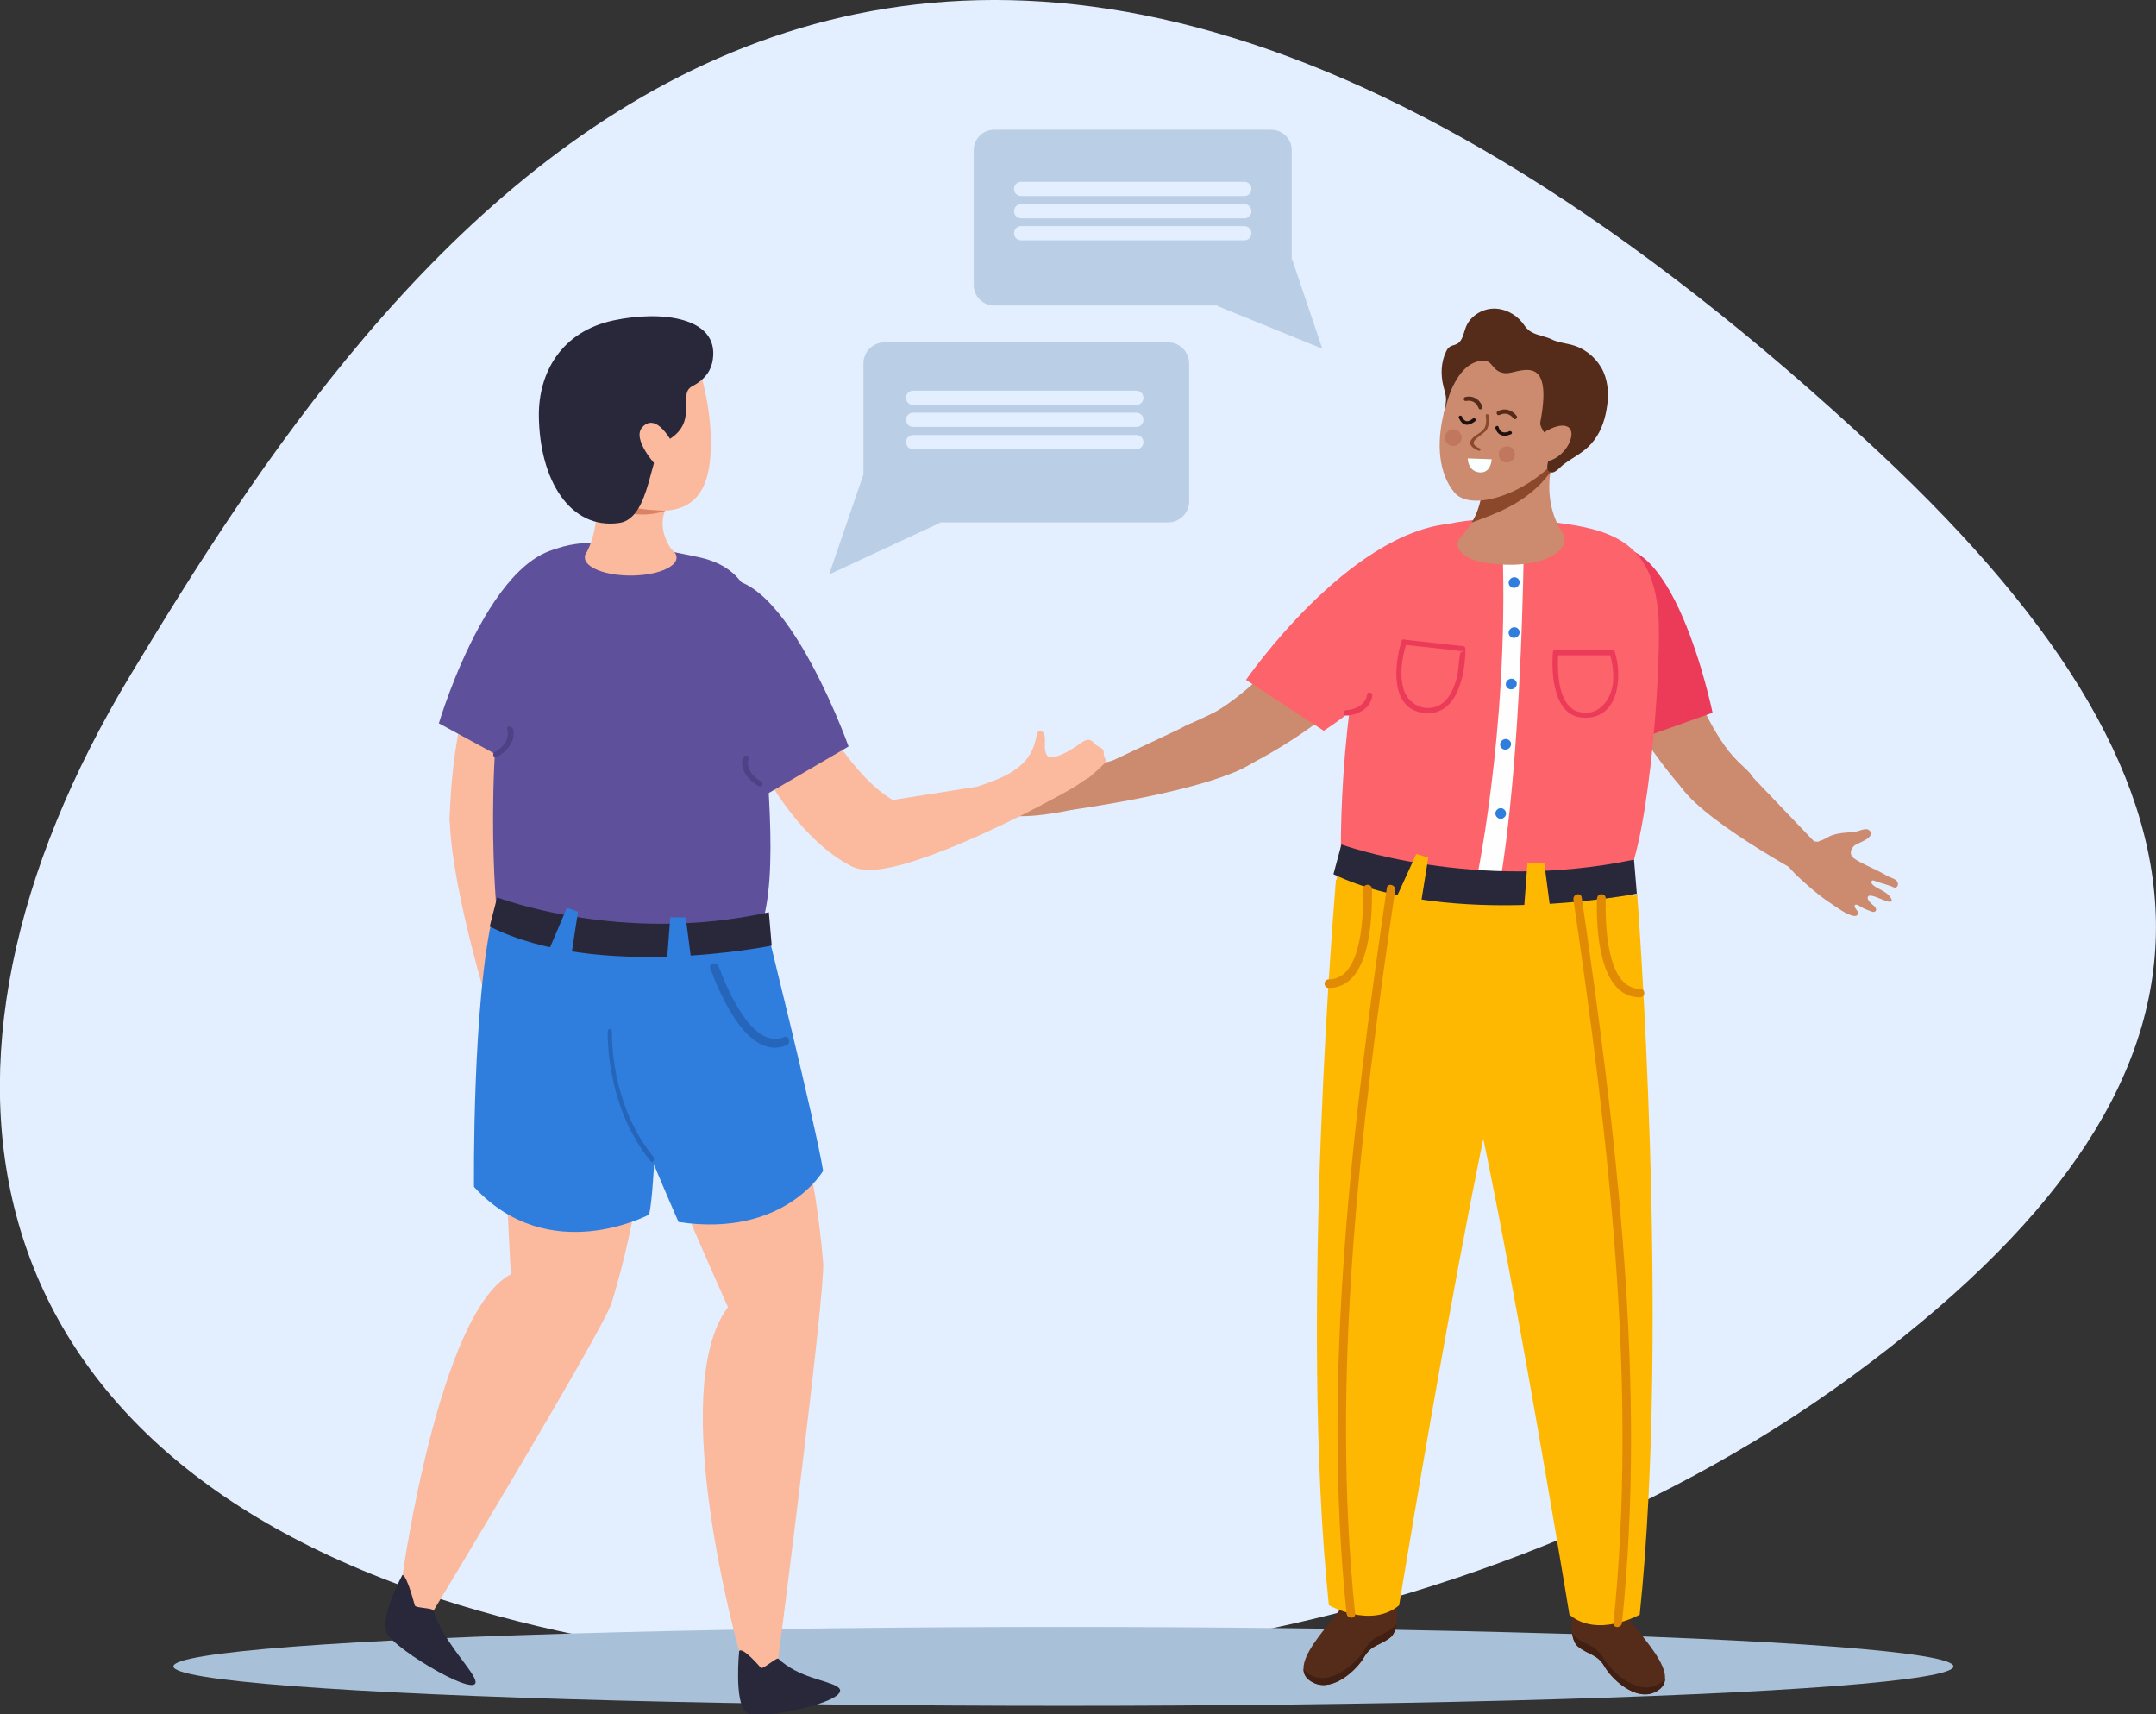
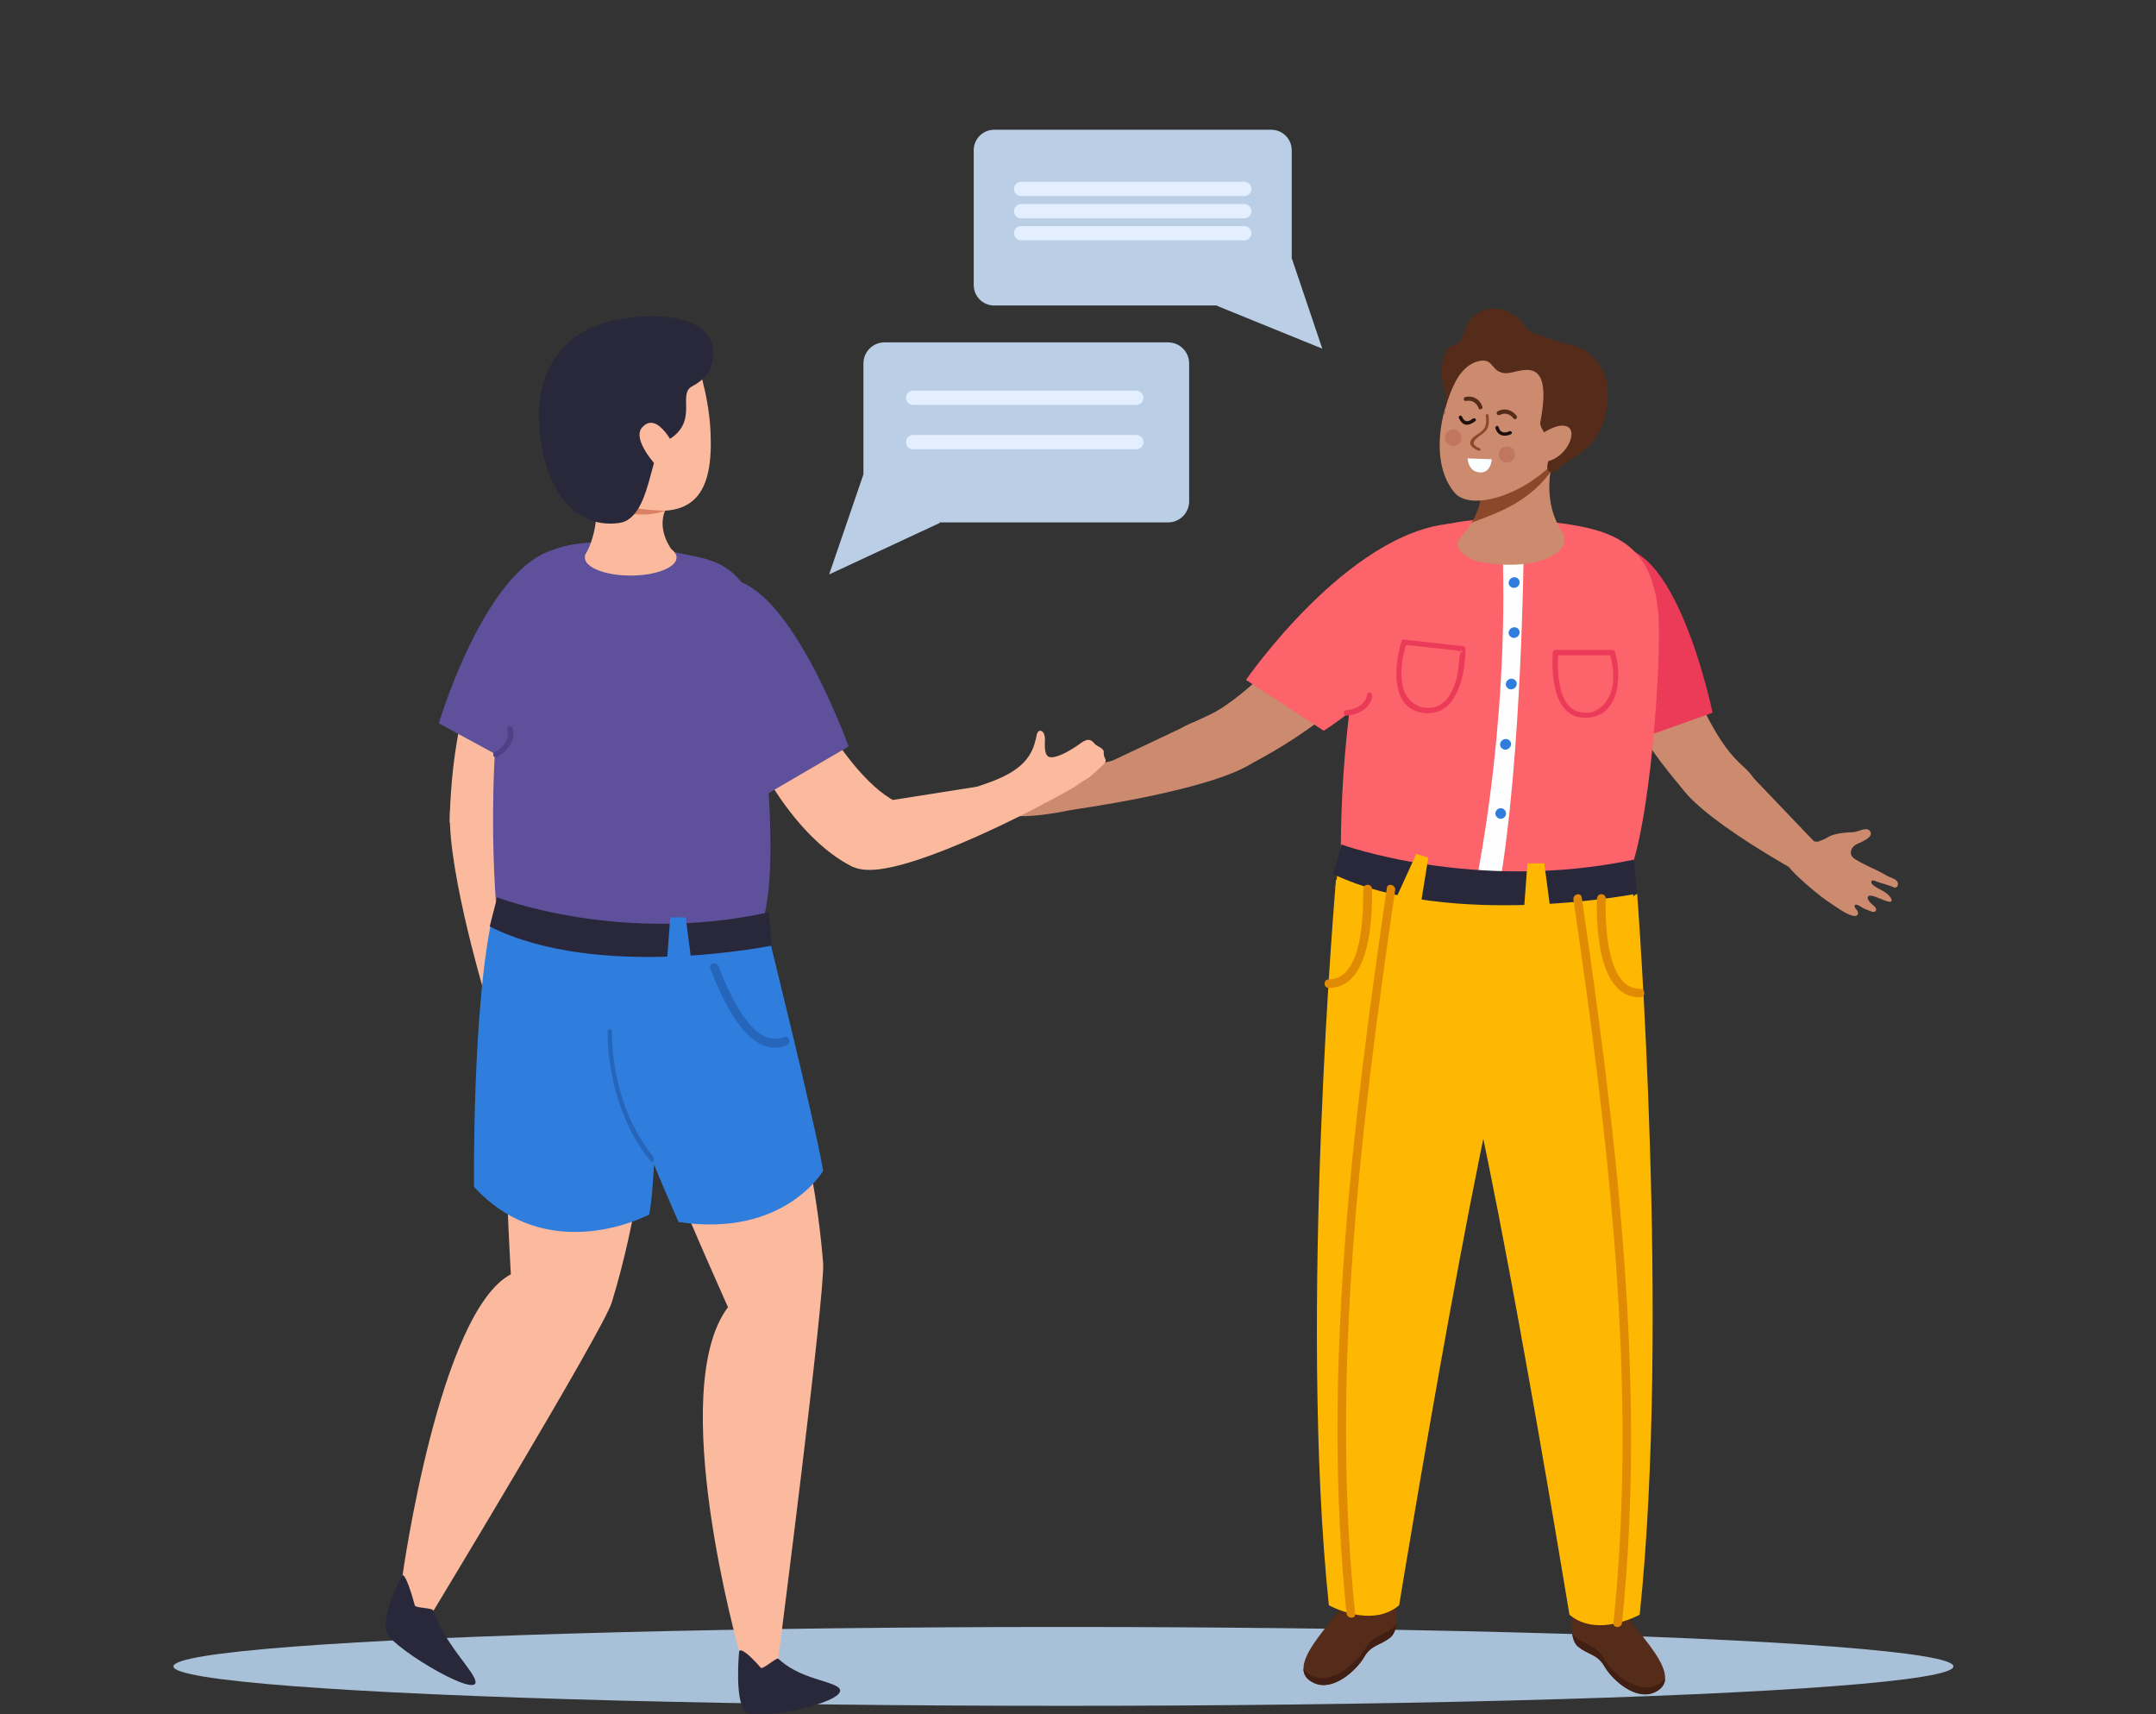
<svg xmlns="http://www.w3.org/2000/svg" id="Layer_2" data-name="Layer 2" viewBox="0 0 75.46 59.99">
  <rect x="0" y="0" width="75.46" height="59.99" fill="#333333" stroke="none" />
  <defs>
    <style>
      .cls-1 {
        fill: #fdfefd;
      }

      .cls-2 {
        fill: #1e100c;
      }

      .cls-3 {
        fill: #2566bb;
      }

      .cls-4 {
        fill: #faffff;
      }

      .cls-5 {
        fill: #a9c1d8;
      }

      .cls-6 {
        fill: #fbb99d;
      }

      .cls-7 {
        fill: #bacfe5;
      }

      .cls-8 {
        fill: #e3eefe;
      }

      .cls-9 {
        fill: #4f4186;
      }

      .cls-10 {
        fill: #feb801;
      }

      .cls-11 {
        fill: #ec3b59;
      }

      .cls-12 {
        fill: #552b19;
      }

      .cls-13 {
        fill: #8b482a;
      }

      .cls-14 {
        fill: #29283b;
      }

      .cls-15 {
        fill: #c1775d;
      }

      .cls-16 {
        fill: #421f13;
      }

      .cls-17 {
        fill: #5f509b;
      }

      .cls-18 {
        fill: #dc8162;
      }

      .cls-19 {
        fill: #e6c4bf;
      }

      .cls-20 {
        fill: #e08b03;
      }

      .cls-21 {
        fill: #cc8b6e;
      }

      .cls-22 {
        fill: #2f7edd;
      }

      .cls-23 {
        fill: #fc636b;
      }
    </style>
  </defs>
  <g id="_Ñëîé_1" data-name="Ñëîé 1">
-     <path class="cls-8" d="m16.04,56.15c14.56,4.44,34.73,2.3,48.77-7.99,14.03-10.29,14.03-20.1.98-32.31C30.47-17.19,13.12,9.47,4.59,23.58c-8.33,13.79-5.8,27.31,11.45,32.57Z" />
    <ellipse class="cls-5" cx="37.22" cy="58.31" rx="31.15" ry="1.38" />
    <g>
      <path class="cls-21" d="m59.26,28.01s-2.75-2.85-2.74-4.91c0-2.06,1.65-2.44,1.65-2.44,0,0,1.12,4.67,2.81,6.13,1.68,1.46-1.71,1.21-1.71,1.21Z" />
      <path class="cls-11" d="m55.91,19.38c-2.65,1.54.92,6.67.92,6.67l3.11-1.11s-1.45-7.07-4.03-5.57Z" />
      <path class="cls-21" d="m58.84,27.54c.94,1.35,4.86,3.4,4.86,3.4v-1.28s-3.63-3.8-3.63-3.8c0,0-2.17.33-1.23,1.68Z" />
      <path class="cls-21" d="m63.66,29.43c.14-.02.28-.12.4-.18.25-.1.53-.12.8-.13.15,0,.46-.2.58-.05.2.24-.39.42-.51.5-.11.08-.18.21-.14.34.03.08.1.13.18.18.23.14.49.25.73.37.13.06.25.13.37.2.09.05.24.08.31.16.06.06.07.17,0,.22-.07.05-.13-.01-.19-.03-.15-.05-.3-.1-.45-.14-.03-.01-.18-.08-.21-.06-.15.11.23.29.29.32.15.08.3.17.38.33.01.02.02.05,0,.07-.02.03-.06.03-.1.02-.21-.05-.4-.17-.61-.21-.03,0-.08,0-.1.02-.09.11.13.28.2.34.04.04.09.09.07.15-.01.04-.05.06-.09.06-.04,0-.07-.02-.11-.03-.1-.04-.22-.08-.31-.14-.05-.03-.18-.12-.23-.07,0,.01-.01.03-.01.04,0,.05.05.09.08.14.03.04.06.1.03.15-.03.06-.12.06-.18.04-.23-.06-.43-.21-.63-.34-.21-.14-.42-.28-.61-.44-.26-.21-.51-.43-.75-.66-.21-.21-.43-.45-.45-.76,0-.09,0-.17.02-.26.02-.11.04-.23.09-.33.05-.1.13-.19.24-.23.01,0,.03,0,.05,0,.02,0,.04.02.05.03.12.1.23.2.36.28.13.08.28.13.46.12Z" />
    </g>
    <g>
      <path class="cls-6" d="m15.74,28.78s0-4.43,1.48-6.01c1.47-1.58,2.94-.54,2.94-.54,0,0-2.5,4.51-2.3,7,.2,2.49-2.12-.45-2.12-.45Z" />
      <path class="cls-17" d="m20.47,19.25c-3.03-.97-5.11,6.06-5.11,6.06l3.07,1.67s5-6.79,2.04-7.73Z" />
      <g>
-         <path class="cls-21" d="m17.63,31.42s.56,2.83.55,3.1c-.09,1.75.25,2.57-.1,2.48-.65-.15-1.08-2.08-1.15-2.37-.08-.35-.22-1.27-.22-1.6,0-.33.92-1.61.92-1.61Z" />
        <path class="cls-6" d="m15.78,28.08c-.27,1.8,1.14,6.56,1.14,6.56l.91-1,.05-5.87s-1.82-1.5-2.1.3Z" />
      </g>
    </g>
    <path class="cls-17" d="m18.07,20.81c.59-2.59,3.99-1.81,6.31-1.33,1.56.32,2.45,1.3,2.37,5.22-.03,1.71.6,5.9-.16,7.87,0,0-3.25,2-9.19-.51,0,0-.6-5.7.66-11.25Z" />
    <polygon class="cls-10" points="57.4 38.6 46.74 31.08 46.95 29.55 57.08 28.78 57.4 38.6" />
    <path class="cls-21" d="m43.22,27.01s3.99-1.85,4.74-3.86c.75-2.01-.87-2.93-.87-2.93,0,0-2.91,4.18-5.25,5.03-2.34.85,1.39,1.76,1.39,1.76Z" />
    <path class="cls-23" d="m50.81,18.32s-1,.33-.83,2.35c.2,2.5-3.65,4.9-3.65,4.9l-2.72-1.78s3.58-5.19,7.21-5.47Z" />
    <path class="cls-23" d="m48.19,20.24c.69-2.19,3.99-2.31,6.67-1.9,1.81.27,2.98.86,3.18,3.12.13,1.44-.27,7.75-1.15,9.42,0,0-3.08,1.73-9.95-.39,0,0-.21-5.56,1.26-10.25Z" />
    <path class="cls-11" d="m48.03,24.35c-.06.44-.51.67-.91.69-.12,0-.12-.18,0-.19.33-.02.68-.2.73-.55.02-.12.2-.07.18.05h0Z" />
    <g>
      <path class="cls-21" d="m39.97,26.37s-2.81.66-3.05.79c-1.54.81-2.43.84-2.19,1.13.44.53,2.38.13,2.67.07.36-.07,1.25-.33,1.55-.47.3-.14,1.03-1.52,1.03-1.52Z" />
      <path class="cls-21" d="m43.84,26.69c-1.5,1-6.42,1.66-6.42,1.66l.45-1.23,5.27-2.49s2.2,1.05.7,2.06Z" />
    </g>
    <path class="cls-1" d="m53.33,19.2s-.06,7.31-.86,11.87l-.86.05s1.2-5.42.98-11.92h.74Z" />
    <path class="cls-14" d="m57.3,31.27s-6.54,1.27-10.63-.68l.28-1.04s4.66,1.7,10.24.53l.1,1.2Z" />
    <polygon class="cls-10" points="54.05 30.21 53.46 30.21 53.33 31.95 54.28 31.95 54.05 30.21" />
    <polygon class="cls-10" points="49.99 30.01 49.57 29.88 48.84 31.48 49.71 31.75 49.99 30.01" />
    <path class="cls-22" d="m53.12,20.52c.08-.07.09-.19.02-.26-.07-.08-.19-.08-.27-.01-.08.07-.09.19-.02.26.07.08.19.08.27.01Z" />
    <path class="cls-22" d="m53.12,22.27c.08-.07.09-.19.02-.26-.07-.08-.19-.08-.27-.01-.08.07-.09.19-.02.26.07.08.19.08.27.01Z" />
    <path class="cls-22" d="m53.04,23.81c-.07-.08-.19-.08-.27-.01-.08.07-.09.19-.02.26.07.08.19.08.27.01.08-.07.09-.19.02-.26Z" />
    <path class="cls-22" d="m52.57,25.91c-.08.07-.09.19-.02.26.07.08.19.08.27.01.08-.07.09-.19.02-.26-.07-.08-.19-.08-.27-.01Z" />
    <path class="cls-22" d="m52.4,28.33c-.08.07-.08.19-.01.26.07.08.19.08.26.01.08-.07.08-.19.01-.26-.07-.08-.19-.08-.26-.01Z" />
    <path class="cls-21" d="m54.58,15.42s-2.77.59-2.61.82c.15.23-.12.68-.12,1.12,0,.48-.33.98-.75,1.47-.3.34.23.74.7.83,2.03.38,3.31-.38,2.88-1.03-.96-1.48-.1-3.21-.1-3.21Z" />
    <path class="cls-13" d="m51.84,17.36c0-.44.28-.9.12-1.12-.15-.23,2.83-.87,2.83-.87,0,0-.45.46-.53,1.16-.83,1.12-2.01,1.47-2.76,1.76.19-.26.33-.76.34-.93Z" />
    <path class="cls-21" d="m51.79,12.23c-1.09.82-2.02,3.66-.88,5.01.63.74,2.9-.05,3.97-1.66.14-.21.48-1.41-.09-2.72-.26-.59-1.87-1.48-3-.63Z" />
    <path class="cls-12" d="m50.54,14.47c0,.17.24-1.72,1.31-1.85.43-.05.34.4.84.44.43.03,1.71-.83,1.22,1.72-.02.12.09.27.15.38.07.14-.15.45-.14.6,0,.15.45-.3.44-.16-.01.22-.4.84-.08.93.16.04.34-.21.46-.29.32-.24.68-.4.95-.71.3-.33.47-.77.54-1.21.08-.44.07-.9-.11-1.31-.19-.42-.56-.76-1-.91-.26-.09-.55-.1-.8-.22-.22-.11-.46-.13-.68-.24-.18-.09-.24-.19-.35-.34-.25-.32-.65-.52-1.05-.5-.4.02-.8.28-.94.66-.08.21-.11.48-.32.58-.07.04-.16.04-.23.09-.07.04-.11.11-.14.18-.18.37-.19.81-.09,1.21.04.16.1.32.09.49-.01.15-.04.3-.04.46Z" />
    <path class="cls-21" d="m53.64,15.42s.79-.69,1.22-.49c.43.2-.17,1.38-1.07,1.22-.89-.16-.39-.54-.15-.72Z" />
    <path class="cls-11" d="m56.44,22.93h-1.99s.06-.06.09-.09c-.04.62-.03,1.87.72,2.07.71.19,1.17-.47,1.2-1.09.02-.32-.03-.65-.12-.96-.04-.12.15-.17.18-.05.28.91.13,2.4-1.15,2.3-.99-.08-1.08-1.53-1.02-2.28,0-.05.04-.09.09-.09h1.99c.12,0,.12.19,0,.19Z" />
    <path class="cls-11" d="m49.14,22.38c.69.08,1.38.15,2.06.23.05,0,.09.04.09.09,0,.88-.28,2.38-1.45,2.25-1.19-.14-1.05-1.66-.79-2.5.04-.12.22-.07.18.05-.16.5-.26,1.12-.1,1.63.15.47.63.76,1.12.6.41-.13.61-.57.72-.95.09-.3.07-.61.14-.92.01-.05,0-.11,0-.16-.03.26.16.03.03.08-.04.01-.14-.01-.17-.02-.61-.07-1.22-.13-1.83-.2-.12-.01-.12-.2,0-.19Z" />
    <polygon class="cls-19" points="15.05 57.05 15.36 54.73 14.33 54.33 13.75 56.53 15.05 57.05" />
    <path class="cls-6" d="m22.91,33.1s.31,6.59-1.5,12.48c-.29.95-6.23,10.77-6.23,10.77,0,0-.34.37-.89-.1-.38-.32-.2-1.13-.2-1.13,0,0,1.28-9.21,3.79-10.53,0,0-.58-9.71.13-11.48.72-1.81,4.9,0,4.9,0Z" />
    <path class="cls-22" d="m23.03,32.71s.04,8.13-.31,9.79c0,0-3.51,1.88-6.13-.97,0,0-.07-6.47.68-9.61l5.76.79Z" />
    <polygon class="cls-19" points="27.38 58.73 26.83 56.5 25.8 56.92 26.08 59.24 27.38 58.73" />
    <path class="cls-6" d="m25.83,33.1s2.46,4.68,2.98,11.09c.08,1.03-1.57,13.84-1.57,13.84,0,0-.16.57-.8.57-.44,0-.57-.83-.57-.83,0,0-2.58-9.13-.39-12.03,0,0-4.62-10.22-4.64-12.26-.01-2.09,4.99-.38,4.99-.38Z" />
    <path class="cls-22" d="m26.79,32.3s1.74,6.98,2.02,8.67c0,0-1.36,2.35-5.06,1.79,0,0-3.16-7.06-3.62-10.32l6.66-.14Z" />
    <path class="cls-3" d="m22.81,40.67s.04-.01.06-.04c.03-.04.02-.11,0-.15-1.54-1.89-1.45-4.33-1.45-4.36,0-.06-.03-.11-.07-.12-.04,0-.08.04-.08.1,0,.03-.09,2.58,1.5,4.53.01.02.03.03.05.03Z" />
    <g>
      <path class="cls-6" d="m29.88,30.34s-2.41-.89-4.2-5.58c-.82-2.14,1.3-3,1.3-3,0,0,2.1,4.91,4.18,6.18,2.08,1.27-1.27,2.39-1.27,2.39Z" />
      <path class="cls-17" d="m24.5,20.65c-2.54,2.2,2.08,7.29,2.08,7.29l3.12-1.82s-2.72-7.62-5.2-5.47Z" />
      <path class="cls-6" d="m33.23,27.91c.07.04.47-.19.54-.22.59-.24,1.22-.38,1.75-.75.25-.17.47-.4.6-.68.08-.16.12-.34.16-.52.01-.07.04-.15.11-.17.06-.01.11.03.14.09.07.14.03.3.04.46,0,.1.02.27.1.34.08.06.21.04.3.01.27-.08.51-.23.75-.39.19-.13.38-.31.57-.08.07.09.15.11.24.17.04.03.08.06.1.11,0,.02,0,.05,0,.07,0,.05.01.11.03.15.01.03.03.06.04.1,0,.04-.02.09-.05.12-.08.08-.16.16-.24.23-.1.08-.19.18-.3.26-.09.06-.18.1-.27.17-.39.28-1.32.75-1.36.77-.32.15-1.18.43-1.5.48-.32.05-1.75-.73-1.75-.73Z" />
      <path class="cls-6" d="m30.43,30.44c1.79,0,6.04-2.28,6.04-2.28l-1.15-.81-5.64.89s-1.05,2.19.74,2.2Z" />
    </g>
    <path class="cls-6" d="m20.47,19.51c0,.35.72.63,1.6.63s1.61-.28,1.61-.63-.72-.63-1.61-.63-1.6.28-1.6.63Z" />
    <path class="cls-6" d="m23.4,17.65s-.62.73.27,1.8c0,0-2.09,1.24-3.2-.01,0,0,.6-.92.34-2.25l2.59.46Z" />
    <path class="cls-6" d="m24.32,12.42s.49,1.32.55,2.71c.09,2.06-.5,3.23-2.99,2.55-2.44-.67,1.25-5.63,2.44-5.27Z" />
    <path class="cls-18" d="m23.28,17.87s-.77-.01-1.21-.14c0,0-.09.13-.21.2,0,0,.72.2,1.43-.06Z" />
    <path class="cls-14" d="m23.28,15.44c-.55.29-.48,2.7-1.61,2.86-1.71.24-2.79-1.49-2.81-3.76-.01-1.48.77-2.94,2.62-3.33,1.7-.36,3.68-.1,3.47,1.36-.04.3-.19.67-.73.95-.54.29.3,1.28-.93,1.93Z" />
    <path class="cls-6" d="m23.02,16.35s-.93-.97-.54-1.4c.56-.62,1.19.81,1.19.81l-.65.6Z" />
    <g>
      <path class="cls-12" d="m47.05,56.14s-.41.48-.89,1.12c-.48.65-.84,1.32-.17,1.63.67.31,1.49-.45,1.75-.9.26-.45.56-.4.93-.7.37-.3.17-1.41.17-1.41l-1.8.25Z" />
      <path class="cls-16" d="m48.78,56.94c-.39.32-.71.27-.99.74-.28.48-1.15,1.29-1.87.96-.14-.07-.24-.15-.3-.24,0,.2.11.37.37.49.67.31,1.49-.45,1.75-.9.26-.45.56-.4.93-.7.12-.1.18-.28.21-.48-.03.05-.06.09-.1.13Z" />
    </g>
    <path class="cls-10" d="m53.23,34.89c-.98,1.24-4.26,21.28-4.26,21.28-.98.83-2.46,0-2.46,0-1.07-10.22.25-25.39.25-25.39,0,0,7.44,5.36,6.46,4.11h0Z" />
    <path class="cls-20" d="m48.54,31.07c-1.21,8.28-2.28,17.04-1.41,25.39.02.19.33.2.3,0-.87-8.33.19-17.05,1.4-25.31.03-.19-.27-.27-.29-.08h0Z" />
    <path class="cls-20" d="m47.71,31.11c.01.83-.01,3.16-1.2,3.16-.2,0-.2.3,0,.3,1.46,0,1.52-2.45,1.51-3.46,0-.2-.31-.2-.3,0h0Z" />
    <g>
      <path class="cls-12" d="m56.85,56.46s.41.48.89,1.12c.48.65.84,1.32.17,1.63-.67.31-1.49-.45-1.75-.9-.26-.45-.56-.4-.93-.7-.37-.3-.17-1.41-.17-1.41l1.8.25Z" />
      <path class="cls-16" d="m55.12,57.27c.39.32.71.27.99.74.28.48,1.15,1.29,1.87.96.14-.07.24-.15.3-.24,0,.2-.11.37-.37.49-.67.31-1.49-.45-1.75-.9-.26-.45-.56-.4-.93-.7-.12-.1-.18-.28-.21-.48.03.05.06.09.1.13Z" />
    </g>
    <path class="cls-10" d="m50.67,35.22c.98,1.24,4.26,21.28,4.26,21.28.98.83,2.46,0,2.46,0,1.07-10.22-.09-25.23-.09-25.23,0,0-7.61,5.2-6.63,3.95h0Z" />
    <path class="cls-20" d="m55.07,31.48c1.21,8.26,2.27,16.98,1.4,25.31-.02.19.28.19.3,0,.87-8.36-.2-17.11-1.41-25.39-.03-.19-.32-.11-.29.08h0Z" />
-     <path class="cls-20" d="m55.89,31.44c-.02,1.02.05,3.46,1.51,3.46.2,0,.2-.3,0-.3-1.19,0-1.22-2.33-1.2-3.16,0-.2-.3-.2-.3,0h0Z" />
+     <path class="cls-20" d="m55.89,31.44c-.02,1.02.05,3.46,1.51,3.46.2,0,.2-.3,0-.3-1.19,0-1.22-2.33-1.2-3.16,0-.2-.3-.2-.3,0h0" />
    <path class="cls-14" d="m27,33.09s-6.07,1.24-9.86-.67l.26-1.02s4.33,1.67,9.51.52l.1,1.17Z" />
    <polygon class="cls-22" points="24 32.1 23.46 32.1 23.33 33.8 24.22 33.8 24 32.1" />
-     <polygon class="cls-22" points="20.23 31.9 19.84 31.77 19.17 33.34 19.97 33.6 20.23 31.9" />
    <path class="cls-3" d="m24.86,33.89c.35.93,1.32,3.23,2.66,2.69.18-.07.1-.37-.08-.29-1.11.45-1.99-1.69-2.29-2.48-.07-.18-.36-.1-.29.08h0Z" />
    <path class="cls-9" d="m17.95,25.49c.12.43-.2.81-.56,1-.11.06-.18-.12-.08-.17.29-.15.54-.45.44-.8-.03-.12.15-.14.19-.03h0Z" />
-     <path class="cls-9" d="m26,26.51c-.12.43.2.81.56,1,.11.06.18-.12.08-.17-.29-.15-.54-.45-.44-.8.03-.12-.15-.14-.19-.03h0Z" />
    <path class="cls-14" d="m14.08,55.12s-.79,1.43-.54,2.02c.25.59,3.57,2.53,3.05,1.55-.25-.48-1.05-1.26-1.43-2.34-.03-.09-.61-.08-.64-.17-.33-1.22-.45-1.06-.45-1.06Z" />
    <path class="cls-14" d="m25.87,57.78s-.18,1.81.25,2.14c.42.33,3.96-.44,3.17-.91-.39-.23-1.35-.31-2.05-.97-.06-.05-.55.39-.61.32-.71-.81-.76-.58-.76-.58Z" />
    <g>
      <path class="cls-2" d="m52.81,15.1s-.02,0-.03.01c-.03.01-.07.02-.1.02-.14.01-.2-.08-.23-.19-.02-.07-.13-.03-.11.04.07.26.31.33.55.21.07-.04,0-.13-.07-.1h0Z" />
      <path class="cls-2" d="m51.54,14.65s-.07.06-.11.07c-.13.06-.21-.03-.26-.14-.03-.07-.14-.03-.11.04.06.14.16.27.33.24.09-.02.18-.07.25-.13.06-.05-.04-.13-.09-.08h0Z" />
      <path class="cls-12" d="m51.32,14.03c.2-.04.36.06.43.25.03.09.17.03.13-.06-.09-.25-.32-.39-.59-.33-.09.02-.07.16.02.14h0Z" />
      <path class="cls-12" d="m52.49,14.52c.18-.09.36-.04.48.12.06.08.17-.02.11-.09-.16-.21-.41-.29-.66-.16-.08.04-.02.17.06.13h0Z" />
      <path class="cls-13" d="m52,14.54c.02.13.03.28-.03.41-.08.18-.3.24-.43.38-.18.19-.04.34.21.44.06.02.1-.05.04-.08-.56-.23.15-.45.26-.68.07-.14.07-.32.05-.48,0-.05-.11-.05-.1,0h0Z" />
      <path class="cls-4" d="m52.21,16.07s-.02.5-.43.46c-.41-.04-.41-.49-.41-.49l.84.03Z" />
      <path class="cls-15" d="m53,16.02c-.07.14-.24.2-.38.14-.14-.07-.2-.23-.14-.38.07-.14.24-.2.38-.14.14.07.2.23.14.38Z" />
      <path class="cls-15" d="m50.71,15.07c.13-.09.31-.05.4.09.09.13.05.31-.09.4-.13.09-.31.05-.4-.09-.09-.13-.05-.31.09-.4Z" />
    </g>
    <g>
      <g>
        <path class="cls-7" d="m30.96,11.98h9.92c.41,0,.74.33.74.74v4.82c0,.41-.33.74-.74.74h-9.92c-.41,0-.74-.33-.74-.74v-4.82c0-.41.33-.74.74-.74Z" />
        <polygon class="cls-7" points="30.22 16.6 29.02 20.1 32.91 18.29 30.22 16.6" />
      </g>
      <path class="cls-8" d="m39.77,14.17h-7.81c-.14,0-.25-.11-.25-.25h0c0-.14.11-.25.25-.25h7.81c.14,0,.25.11.25.25h0c0,.14-.11.25-.25.25Z" />
-       <path class="cls-8" d="m39.77,14.94h-7.81c-.14,0-.25-.11-.25-.25h0c0-.14.11-.25.25-.25h7.81c.14,0,.25.11.25.25h0c0,.14-.11.25-.25.25Z" />
      <path class="cls-8" d="m39.77,15.72h-7.81c-.14,0-.25-.11-.25-.25h0c0-.14.11-.25.25-.25h7.81c.14,0,.25.11.25.25h0c0,.14-.11.25-.25.25Z" />
    </g>
    <g>
      <g>
        <path class="cls-7" d="m34.8,4.54h9.69c.4,0,.72.32.72.72v4.71c0,.4-.32.72-.72.72h-9.69c-.4,0-.72-.32-.72-.72v-4.71c0-.4.32-.72.72-.72Z" />
        <polygon class="cls-7" points="45.22 9.06 46.28 12.2 42.59 10.7 45.22 9.06" />
      </g>
      <path class="cls-8" d="m43.55,6.86h-7.81c-.14,0-.25-.11-.25-.25h0c0-.14.11-.25.25-.25h7.81c.14,0,.25.11.25.25h0c0,.14-.11.25-.25.25Z" />
      <path class="cls-8" d="m43.55,7.64h-7.81c-.14,0-.25-.11-.25-.25h0c0-.14.11-.25.25-.25h7.81c.14,0,.25.11.25.25h0c0,.14-.11.25-.25.25Z" />
      <path class="cls-8" d="m43.55,8.41h-7.81c-.14,0-.25-.11-.25-.25h0c0-.14.11-.25.25-.25h7.81c.14,0,.25.11.25.25h0c0,.14-.11.25-.25.25Z" />
    </g>
  </g>
</svg>